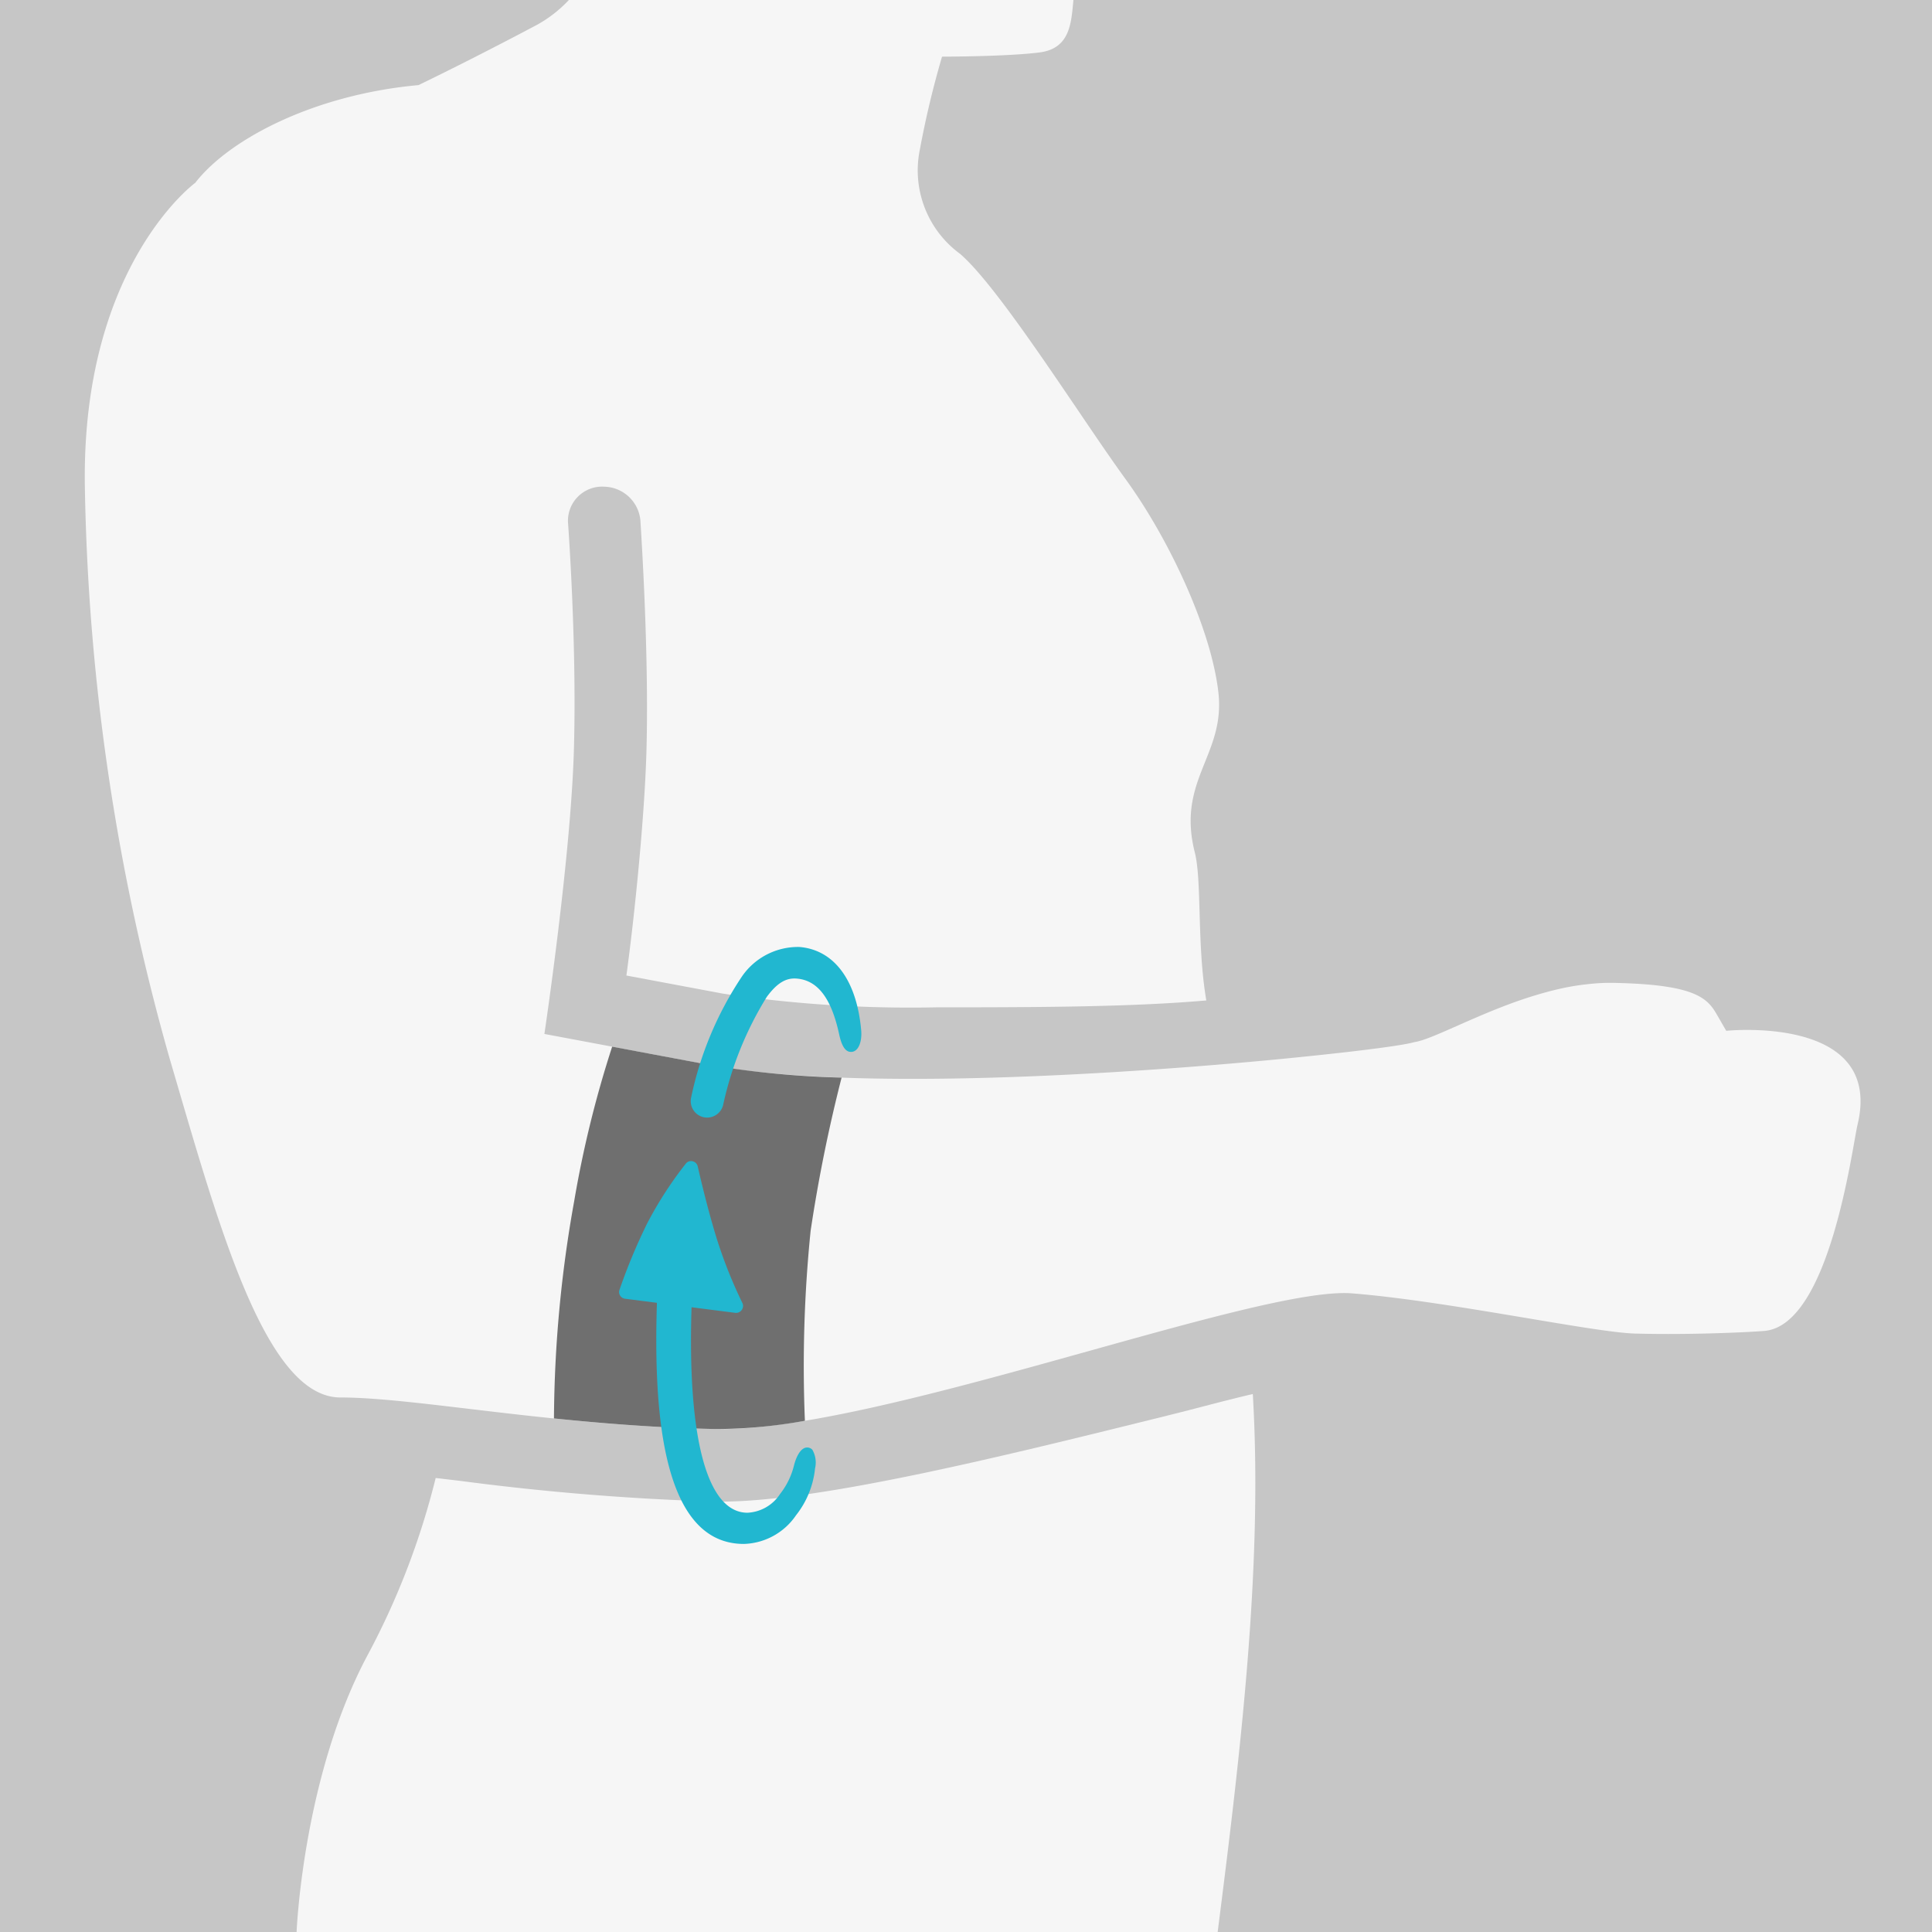
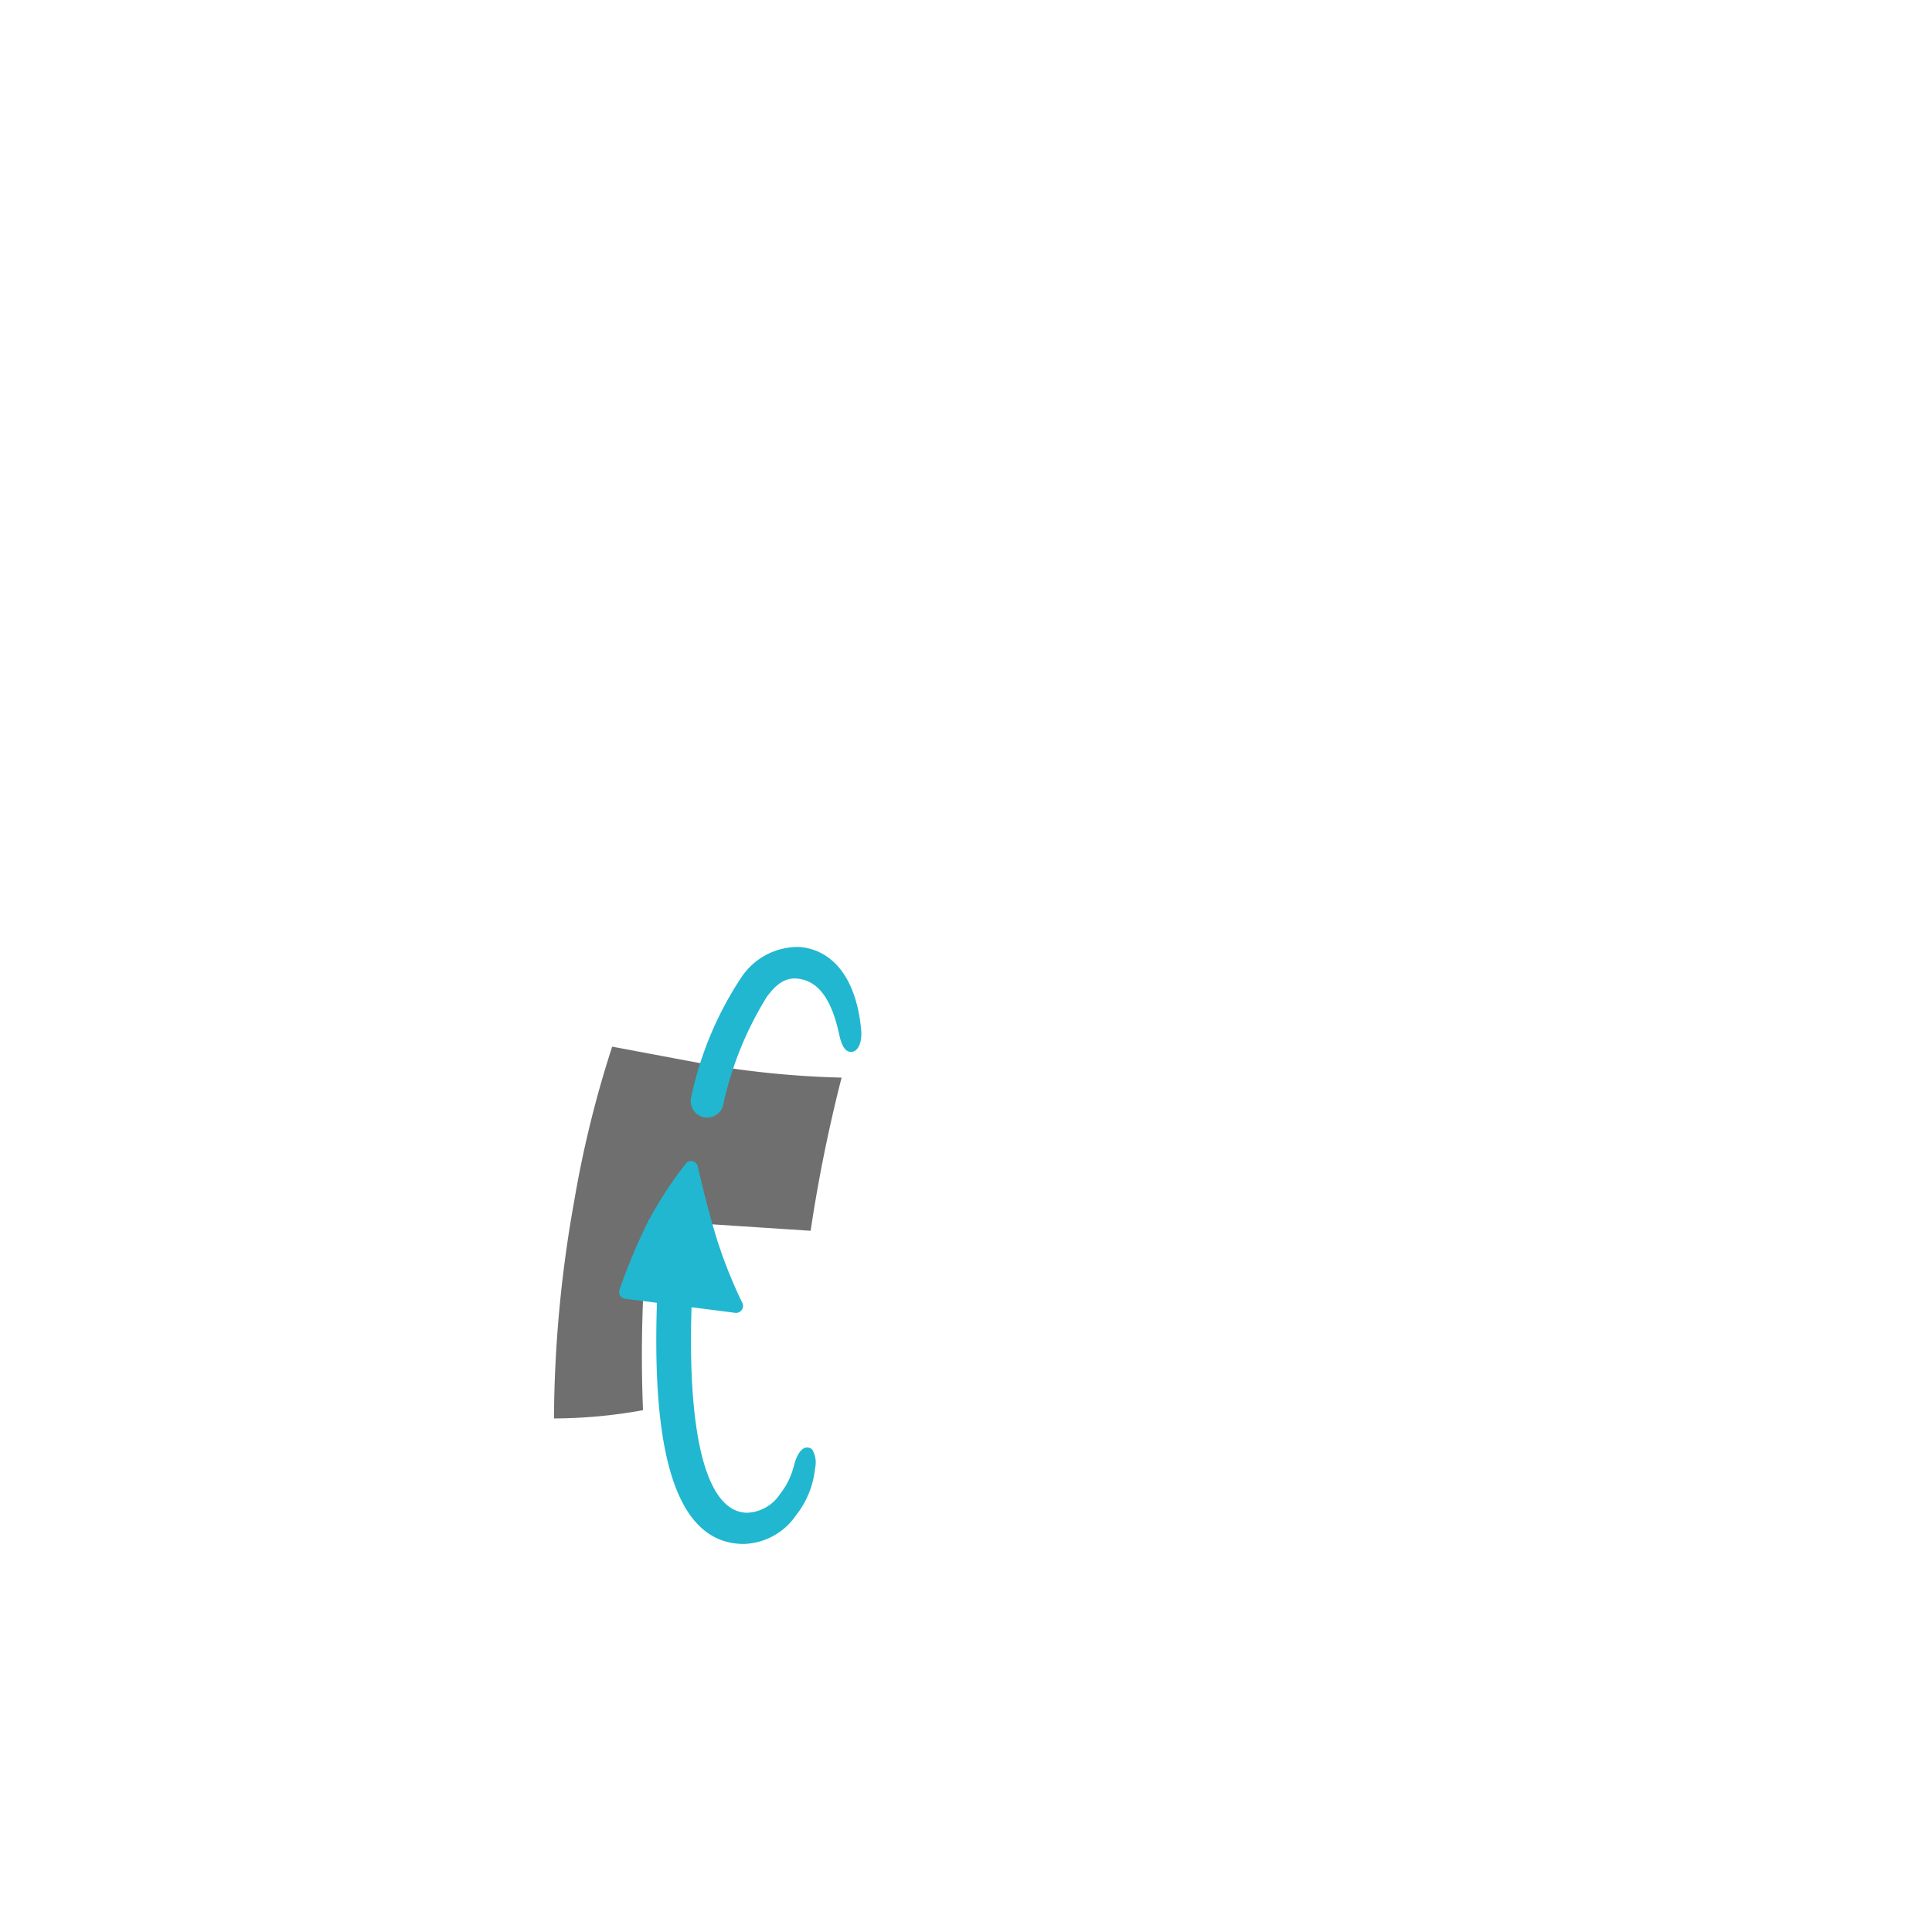
<svg xmlns="http://www.w3.org/2000/svg" width="117.353" height="117.353" viewBox="0 0 117.353 117.353">
  <defs>
    <style>.a{fill:none;}.b{fill:#c6c6c6;}.c{clip-path:url(#a);}.d{fill:#f6f6f6;}.e{fill:#6f6f6f;}.f{fill:#21b7d0;}</style>
    <clipPath id="a">
      <rect class="a" width="117.353" height="117.353" />
    </clipPath>
  </defs>
  <title>Messanleitung für Sports Elbow Support</title>
-   <rect class="b" width="117.353" height="117.353" />
  <g class="c">
-     <path class="d" d="M112.832,68.308c-.328,1.372-1.681,12.188-5.657,12.534-.084.008-.214.017-.376.027-.027.002-.066.004-.095.006-.145.009-.31.019-.501.029-.043.002-.091.004-.135.007-.214.01-.448.021-.706.032l-.082.003c-1.536.063-3.753.116-5.956.057-2.557-.067-11.387-1.98-17.202-2.442s-28.867,8.432-38.64,8.241-18.206-1.917-22.806-1.917-7.473-10.732-10.348-20.505a134.876,134.876,0,0,1-5.174-34.852c-.203-13.38,6.707-18.424,6.707-18.424,2.089-2.693,7.282-5.366,13.557-5.934,0,0,3.164-1.518,7.213-3.669A7.85,7.85,0,0,0,34.554,0h30.647c-.133,1.428-.206,2.954-2.075,3.188-2.024.253-5.905.253-5.905.253a57.054,57.054,0,0,0-1.349,5.652,6.28,6.28,0,0,0,2.446,6.327c2.446,2.109,7.339,9.954,10.039,13.666s5.23,9.195,5.652,12.991-2.551,5.298-1.434,9.702c.439,1.734.119,5.607.699,8.99-4.467.39-9.893.419-16.438.419a76.643,76.643,0,0,1-12.926-.834l-5.862-1.099c.487-3.544,1.096-9.514,1.215-13.526.153-5.237-.208-11.635-.355-13.963a2.255,2.255,0,0,0-2.203-2.203,2.073,2.073,0,0,0-2.202,2.203s.546,7.318.355,13.833-1.79,17.205-1.79,17.205l10.03,1.881c10.031,1.881,29.928.111,34.945-.383,7.158-.706,7.852-.999,7.852-.999,1.056-.142,3.621-1.595,6.63-2.612.395-.133.799-.257,1.207-.372.058-.016.115-.032.172-.048.418-.114.841-.216,1.267-.301.025-.005.05-.008.075-.013.378-.073.758-.128,1.137-.171.104-.011.207-.022.31-.032a11.518,11.518,0,0,1,1.229-.054c4.986.087,5.77.898,6.351,1.906l.581,1.007s9.58-1.002,7.978,5.695" />
-     <path class="d" d="M70.905,85.986c-9.877,2.449-21.073,5.225-27.121,5.225-.132,0-.262-.001-.389-.004a153.602,153.602,0,0,1-15.401-1.251c-.523-.062-1.034-.123-1.53-.18a46.217,46.217,0,0,1-4.079,10.655c-3.992,7.384-4.369,16.922-4.369,16.922h55.947c1.4-10.973,2.752-22.314,2.134-32.679-2.113.502-3.113.796-5.192,1.312" />
-     <path class="e" d="M49.239,74.76a93.025,93.025,0,0,1,1.881-9.304,56.274,56.274,0,0,1-8.022-.771c-2.579-.484-4.491-.842-5.914-1.109a66.022,66.022,0,0,0-2.305,9.373,76.456,76.456,0,0,0-1.23,13.209c3.033.31,6.345.575,9.833.644a30.728,30.728,0,0,0,5.409-.501,81.186,81.186,0,0,1,.348-11.541" />
+     <path class="e" d="M49.239,74.76a93.025,93.025,0,0,1,1.881-9.304,56.274,56.274,0,0,1-8.022-.771c-2.579-.484-4.491-.842-5.914-1.109a66.022,66.022,0,0,0-2.305,9.373,76.456,76.456,0,0,0-1.23,13.209a30.728,30.728,0,0,0,5.409-.501,81.186,81.186,0,0,1,.348-11.541" />
    <path class="f" d="M49.345,88.061a.414.414,0,0,0-.322-.136c-.325-.005-.623.415-.796,1.095a4.552,4.552,0,0,1-.844,1.726,2.501,2.501,0,0,1-1.98,1.14c-2.374,0-3.657-4.25-3.397-12.481l2.668.341a.424.424,0,0,0,.428-.583,28.638,28.638,0,0,1-1.551-3.879c-.487-1.567-.905-3.274-1.169-4.431a.409.409,0,0,0-.314-.315.394.394,0,0,0-.409.141,23.074,23.074,0,0,0-2.342,3.62,34.679,34.679,0,0,0-1.688,4.048.396.396,0,0,0,.038.348.413.413,0,0,0,.302.193l1.934.247c-.221,6.825.366,14.646,5.282,14.646a3.965,3.965,0,0,0,3.166-1.74,5.466,5.466,0,0,0,1.156-2.844,1.57,1.57,0,0,0-.162-1.136" />
    <path class="f" d="M42.688,67.849a1.003,1.003,0,0,1-.701-1.213,20.95,20.95,0,0,1,3.067-7.304,4.132,4.132,0,0,1,3.508-1.811c2.109.177,3.475,2.021,3.748,5.058.059.663-.147,1.256-.551,1.311-.346.048-.61-.239-.786-1.058-.458-2.127-1.262-3.281-2.573-3.391-.646-.055-1.191.253-1.825,1.113a20.826,20.826,0,0,0-2.652,6.572,1.002,1.002,0,0,1-1.235.723" />
  </g>
</svg>